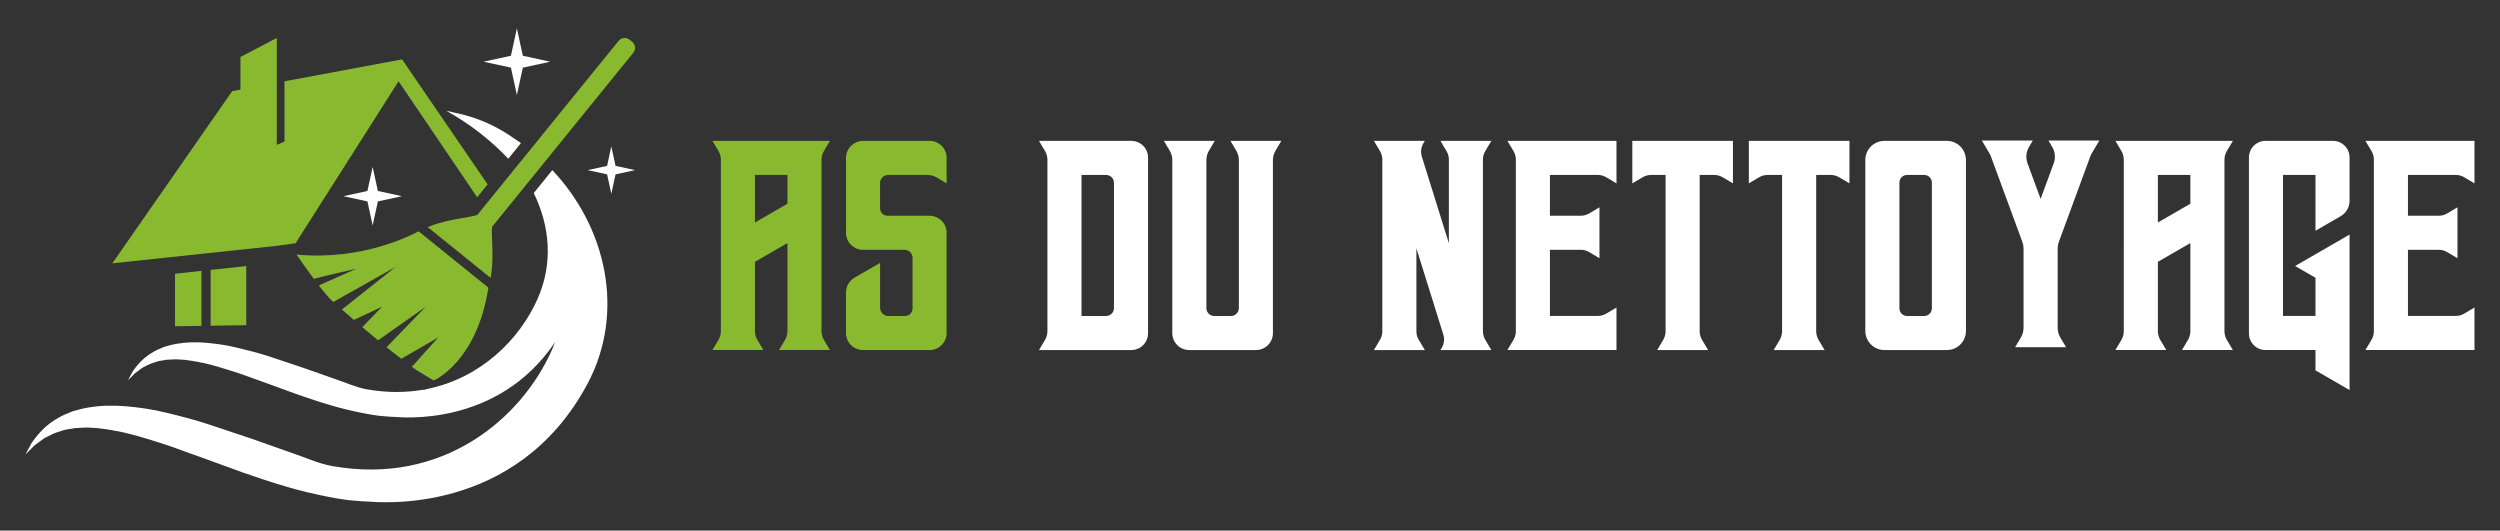
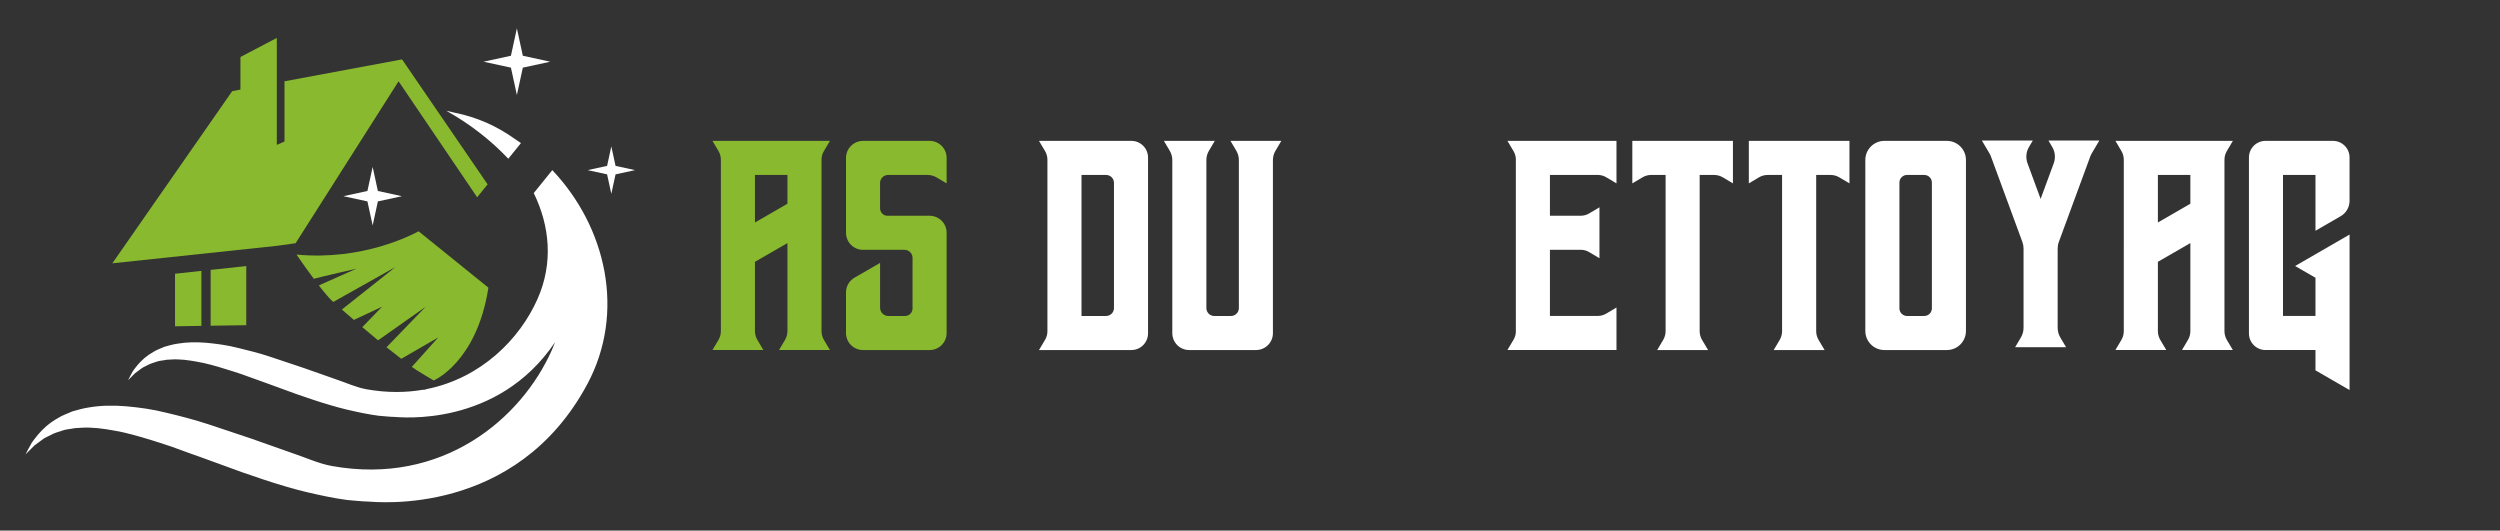
<svg xmlns="http://www.w3.org/2000/svg" version="1.1" id="Calque_1" x="0px" y="0px" width="245px" height="52px" viewBox="0 0 245 52" enable-background="new 0 0 245 52" xml:space="preserve">
  <rect x="0" y="0" width="245" height="52" fill="#333333" stroke="none" />
  <g>
    <g>
      <path fill="#89B92E" d="M80.509,32.448c0,0.305,0.082,0.603,0.237,0.865l0.587,0.99h-4.989l0.588-0.99    c0.155-0.263,0.237-0.561,0.237-0.865V23.82l-3.183,1.838v6.79c0,0.305,0.081,0.603,0.237,0.865l0.588,0.99h-4.99l0.588-0.99    c0.156-0.263,0.237-0.561,0.237-0.865V15.662c0-0.305-0.082-0.604-0.237-0.865l-0.588-0.992h11.512l-0.587,0.992    c-0.156,0.262-0.237,0.561-0.237,0.865V32.448z M77.169,19.965v-2.82h-3.183v4.658L77.169,19.965z" />
      <path fill="#89B92E" d="M89.935,13.805h1.167c0.921,0,1.667,0.746,1.667,1.669v2.496L91.8,17.395    c-0.275-0.164-0.591-0.25-0.914-0.25h-3.853c-0.434,0-0.786,0.352-0.786,0.785v2.491c0,0.399,0.323,0.723,0.722,0.723h4.132    c0.921,0,1.667,0.746,1.667,1.667v9.826c0,0.921-0.746,1.667-1.667,1.667h-6.525c-0.921,0-1.668-0.746-1.668-1.667v-3.982    c0-0.595,0.318-1.146,0.834-1.444l2.505-1.446v4.392c0,0.448,0.363,0.81,0.811,0.81h1.634c0.407,0,0.737-0.329,0.737-0.737v-4.96    c0-0.436-0.352-0.787-0.786-0.787h-4.067c-0.921,0-1.667-0.746-1.667-1.667v-7.341c0-0.922,0.747-1.668,1.667-1.668H89.935    L89.935,13.805z" />
      <path fill="#FFFFFF" d="M109.169,13.805h1.704c0.903,0,1.635,0.732,1.635,1.635v17.229c0,0.903-0.732,1.635-1.635,1.635h-9.052    l0.597-1.005c0.15-0.253,0.229-0.54,0.229-0.834v-16.82c0-0.294-0.079-0.581-0.229-0.834l-0.597-1.006H109.169L109.169,13.805z     M109.169,30.192V17.916c0-0.426-0.346-0.771-0.772-0.771h-2.41v13.82h2.41C108.823,30.965,109.169,30.62,109.169,30.192z" />
      <path fill="#FFFFFF" d="M124.746,13.805h0.823l-0.572,0.97c-0.165,0.276-0.251,0.591-0.251,0.913v16.964    c0,0.912-0.74,1.652-1.653,1.652h-6.555c-0.913,0-1.652-0.74-1.652-1.652V15.688c0-0.322-0.086-0.637-0.251-0.913l-0.575-0.97    h4.99l-0.575,0.97c-0.164,0.276-0.25,0.591-0.25,0.913v14.507c0,0.427,0.345,0.771,0.77,0.771h1.643    c0.426,0,0.771-0.344,0.771-0.771V15.688c0-0.322-0.087-0.637-0.25-0.914l-0.574-0.969H124.746L124.746,13.805z" />
-       <path fill="#FFFFFF" d="M145.327,32.473c0,0.288,0.08,0.57,0.225,0.819l0.601,1.012h-4.989l0.13-0.217    c0.233-0.393,0.288-0.864,0.152-1.301l-2.639-8.448v8.135c0,0.289,0.077,0.571,0.226,0.82l0.599,1.011h-4.988l0.599-1.011    c0.146-0.249,0.225-0.531,0.225-0.82V15.639c0-0.29-0.078-0.572-0.225-0.822l-0.599-1.012h4.988l-0.143,0.24    c-0.232,0.393-0.287,0.865-0.15,1.3l2.651,8.493v-8.201c0-0.288-0.078-0.571-0.227-0.82l-0.6-1.012h4.991l-0.603,1.012    c-0.145,0.249-0.225,0.532-0.225,0.82V32.473z" />
      <path fill="#FFFFFF" d="M158.415,13.805v4.165l-1.016-0.604c-0.247-0.146-0.526-0.222-0.813-0.222h-4.693v3.998h3.025    c0.286,0,0.565-0.077,0.811-0.222l1.018-0.604v4.989l-1.018-0.602c-0.245-0.146-0.524-0.224-0.811-0.224h-3.025v6.482h4.693    c0.286,0,0.565-0.075,0.813-0.222l1.016-0.602v4.162h-10.686l0.602-1.015c0.146-0.246,0.223-0.525,0.223-0.81V15.633    c0-0.287-0.076-0.566-0.223-0.811l-0.602-1.018H158.415z" />
      <path fill="#FFFFFF" d="M169.828,13.805v4.165l-0.996-0.591c-0.258-0.154-0.554-0.234-0.856-0.234h-1.409v15.309    c0,0.302,0.081,0.596,0.234,0.854l0.593,0.996h-4.989l0.589-0.996c0.154-0.259,0.235-0.553,0.235-0.854v-15.31h-1.41    c-0.302,0-0.598,0.081-0.855,0.234l-0.996,0.592v-4.165H169.828z" />
      <path fill="#FFFFFF" d="M181.247,13.805v4.165l-0.998-0.591c-0.258-0.154-0.554-0.234-0.854-0.234h-1.409v15.309    c0,0.302,0.08,0.596,0.234,0.854l0.589,0.996h-4.989l0.592-0.996c0.151-0.259,0.232-0.553,0.232-0.854v-15.31h-1.409    c-0.3,0-0.596,0.081-0.854,0.234l-0.995,0.592v-4.165H181.247z" />
      <path fill="#FFFFFF" d="M190.792,13.805c1.034,0,1.871,0.838,1.871,1.871v16.757c0,1.034-0.837,1.871-1.871,1.871h-6.118    c-1.033,0-1.872-0.837-1.872-1.871V15.676c0-1.033,0.839-1.871,1.872-1.871H190.792z M189.325,30.217V17.893    c0-0.413-0.334-0.748-0.749-0.748h-1.686c-0.412,0-0.747,0.334-0.747,0.748v12.324c0,0.414,0.335,0.748,0.747,0.748h1.686    C188.991,30.965,189.325,30.631,189.325,30.217z" />
      <path fill="#FFFFFF" d="M205.733,13.775l-0.735,1.244c-0.059,0.098-0.108,0.201-0.148,0.308l-3.084,8.382    c-0.076,0.209-0.115,0.43-0.115,0.652v7.758c0,0.337,0.088,0.666,0.26,0.955l0.563,0.95h-4.99l0.562-0.95    c0.172-0.289,0.262-0.618,0.262-0.955v-7.758c0-0.222-0.039-0.443-0.115-0.652l-3.084-8.382c-0.039-0.107-0.09-0.21-0.148-0.308    l-0.737-1.244h4.99l-0.371,0.625c-0.287,0.484-0.341,1.073-0.147,1.602l1.284,3.486v-0.002l0.003,0.002l1.283-3.486    c0.193-0.528,0.141-1.117-0.149-1.602l-0.369-0.625H205.733z" />
      <path fill="#FFFFFF" d="M217.996,32.448c0,0.305,0.081,0.603,0.236,0.865l0.589,0.99h-4.989l0.587-0.99    c0.157-0.263,0.237-0.561,0.237-0.865V23.82l-3.183,1.838v6.79c0,0.305,0.083,0.603,0.236,0.865l0.588,0.99h-4.988l0.587-0.99    c0.156-0.263,0.236-0.561,0.236-0.865V15.662c0-0.305-0.08-0.604-0.236-0.865l-0.587-0.992h11.512l-0.589,0.992    c-0.155,0.262-0.236,0.561-0.236,0.865V32.448z M214.656,19.965v-2.82h-3.183v4.658L214.656,19.965z" />
      <path fill="#FFFFFF" d="M226.917,22.613v-5.469h-3.183v13.82h3.183v-1.78v-1.962v-0.001l-1.997-1.152l5.337-3.083v15.239    l-3.34-1.929v-1.993h-4.896c-0.898,0-1.625-0.728-1.625-1.626V15.432c0-0.898,0.727-1.627,1.625-1.627h6.609    c0.899,0,1.626,0.729,1.626,1.627v4.25c0,0.621-0.331,1.194-0.869,1.505L226.917,22.613z" />
-       <path fill="#FFFFFF" d="M242.5,13.805v4.165l-1.015-0.604c-0.246-0.146-0.527-0.222-0.813-0.222h-4.692v3.998h3.024    c0.286,0,0.567-0.077,0.812-0.222l1.017-0.604v4.989l-1.017-0.602c-0.244-0.146-0.525-0.224-0.812-0.224h-3.024v6.482h4.692    c0.286,0,0.567-0.075,0.813-0.222l1.015-0.602v4.162h-10.686l0.602-1.015c0.146-0.246,0.223-0.525,0.223-0.81V15.633    c0-0.287-0.076-0.566-0.223-0.811l-0.602-1.018H242.5z" />
    </g>
    <g>
      <polygon fill="#89B92E" points="28.968,23.836 39.06,7.967 46.761,19.334 47.786,18.066 39.401,5.82 27.881,7.967 27.881,13.867     27.128,14.198 27.128,3.717 23.563,5.586 23.563,8.777 22.752,8.938 11.008,25.805 27.139,24.09   " />
-       <path fill="#89B92E" d="M62.068,5.164c0.263-0.324,0.212-0.807-0.114-1.07l-0.26-0.207C61.37,3.622,60.888,3.674,60.625,4    L46.787,21.051c-0.128,0.052-0.26,0.094-0.397,0.121c-0.431,0.09-0.882,0.163-1.351,0.246c-0.137,0.023-0.273,0.049-0.414,0.076    c-0.241,0.045-0.485,0.094-0.736,0.15c-0.131,0.029-0.263,0.061-0.396,0.095c-0.19,0.048-0.382,0.103-0.577,0.161    c-0.123,0.037-0.25,0.077-0.375,0.119c-0.207,0.071-0.416,0.148-0.627,0.235l6.166,4.979c0.039-0.225,0.073-0.445,0.097-0.663    c0.016-0.13,0.028-0.261,0.039-0.39c0.016-0.203,0.028-0.402,0.035-0.6c0.007-0.137,0.009-0.273,0.011-0.408    c0.002-0.256-0.001-0.505-0.008-0.75c-0.004-0.143-0.008-0.282-0.013-0.421c-0.018-0.476-0.04-0.933-0.043-1.372    c-0.001-0.139,0.012-0.277,0.035-0.414L62.068,5.164z" />
      <path fill="#89B92E" d="M29.057,24.947c0,0,0.802,1.178,1.696,2.373c0.858-0.229,4.173-0.988,4.173-0.988l-3.68,1.638    c0.533,0.686,1.051,1.309,1.41,1.623l6.095-3.423l-5.247,4.163c0.367,0.321,0.761,0.662,1.177,1.02l2.756-1.294l-1.93,1.999    c0.497,0.425,1.015,0.856,1.542,1.296l4.655-3.282l-3.826,3.959c0.486,0.386,0.971,0.765,1.446,1.131l3.625-2.095l-2.592,2.887    c0.486,0.371,2.146,1.331,2.146,1.331s4.223-1.769,5.361-9.094l-6.84-5.524C40.46,22.958,35.6,25.574,29.057,24.947z" />
      <polygon fill="#FFFFFF" points="37.031,19.738 39.387,19.227 37.031,18.715 36.521,16.359 36.008,18.715 33.653,19.227     36.008,19.738 36.521,22.093   " />
      <polygon fill="#FFFFFF" points="51.237,6.629 53.921,6.047 51.237,5.463 50.655,2.779 50.071,5.463 47.389,6.047 50.071,6.629     50.655,9.313   " />
      <polygon fill="#FFFFFF" points="60.324,17.086 62.236,16.672 60.324,16.257 59.91,14.346 59.495,16.257 57.585,16.672     59.495,17.086 59.91,18.997   " />
      <polygon fill="#89B92E" points="19.738,31.935 19.738,26.544 17.153,26.827 17.153,31.975   " />
      <polygon fill="#89B92E" points="24.134,31.869 24.134,26.075 20.643,26.45 20.643,31.921   " />
      <path fill="#FFFFFF" d="M50.453,13.615c-0.849-0.607-1.766-1.139-2.741-1.574c-1.016-0.445-2.049-0.771-3.089-0.984    c0,0.002,0.002,0.004,0.002,0.004c-0.299-0.078-0.598-0.149-0.899-0.21c2.263,1.253,4.336,2.855,6.087,4.706l1.239-1.534    C50.855,13.884,50.657,13.746,50.453,13.615z" />
      <path fill="#FFFFFF" d="M52.676,29.302c-1.743,3.938-5.535,7.749-10.826,8.82l-0.322,0.094l-0.037-0.028    c-1.711,0.301-3.573,0.315-5.568-0.038c-1.013-0.182-2.01-0.647-3.049-0.995c-1.048-0.367-2.107-0.738-3.17-1.115    c-1.078-0.359-2.157-0.72-3.218-1.075c-1.068-0.353-2.145-0.629-3.195-0.878c-1.045-0.268-2.091-0.403-3.083-0.495    c-1-0.083-1.958-0.062-2.842,0.093c-0.44,0.063-0.864,0.189-1.256,0.302c-0.387,0.181-0.761,0.287-1.084,0.504    c-0.664,0.368-1.165,0.832-1.535,1.271c-0.179,0.225-0.341,0.418-0.462,0.596c-0.103,0.195-0.193,0.358-0.265,0.488    c-0.141,0.268-0.215,0.415-0.215,0.415s0.109-0.112,0.312-0.311c0.101-0.104,0.227-0.227,0.374-0.375    c0.155-0.116,0.336-0.251,0.539-0.399c0.183-0.161,0.44-0.263,0.689-0.392c0.251-0.148,0.553-0.224,0.856-0.33    c0.3-0.116,0.654-0.12,1-0.197c0.362-0.007,0.729-0.061,1.127-0.035c0.789,0.019,1.65,0.176,2.553,0.361    c0.908,0.208,1.856,0.495,2.847,0.813c0.987,0.301,2.001,0.715,3.046,1.07c1.049,0.381,2.11,0.77,3.175,1.158    c1.075,0.371,2.157,0.745,3.242,1.06c1.078,0.332,2.164,0.577,3.222,0.794c0.527,0.108,1.06,0.195,1.573,0.265    c0.525,0.037,1.028,0.103,1.53,0.114c0.578,0.027,10.115,1.063,15.763-7.324c-0.098,0.256-0.201,0.514-0.313,0.768    c-3.01,6.791-10.755,13.294-21.536,11.371c-1.304-0.23-2.583-0.832-3.92-1.276c-1.345-0.472-2.709-0.95-4.074-1.437    c-1.385-0.461-2.771-0.925-4.134-1.381c-1.377-0.451-2.759-0.807-4.108-1.128c-1.347-0.343-2.688-0.521-3.965-0.636    c-1.285-0.108-2.516-0.079-3.651,0.117c-0.565,0.084-1.108,0.244-1.614,0.388c-0.495,0.231-0.977,0.371-1.396,0.651    c-0.853,0.47-1.497,1.067-1.97,1.632c-0.23,0.289-0.437,0.54-0.594,0.769c-0.134,0.249-0.249,0.457-0.343,0.627    c-0.18,0.343-0.277,0.53-0.277,0.53s0.144-0.143,0.402-0.399c0.13-0.131,0.292-0.292,0.48-0.482c0.2-0.148,0.431-0.318,0.692-0.51    c0.233-0.207,0.564-0.338,0.891-0.505c0.319-0.192,0.706-0.288,1.097-0.423c0.386-0.152,0.841-0.157,1.285-0.254    c0.464-0.009,0.935-0.08,1.451-0.047c1.013,0.026,2.118,0.226,3.281,0.462c1.165,0.271,2.383,0.638,3.657,1.046    c1.269,0.392,2.571,0.921,3.915,1.379c1.349,0.489,2.713,0.989,4.082,1.487c1.381,0.479,2.773,0.958,4.165,1.363    c1.386,0.424,2.781,0.74,4.144,1.02c0.68,0.138,1.359,0.25,2.021,0.34c0.673,0.048,1.322,0.134,1.966,0.146    c0.79,0.036,14.526,1.541,21.521-11.497c3.778-7.037,1.861-15.399-3.427-20.981l-1.817,2.248    C53.879,22.139,54.239,25.78,52.676,29.302z" />
    </g>
  </g>
</svg>